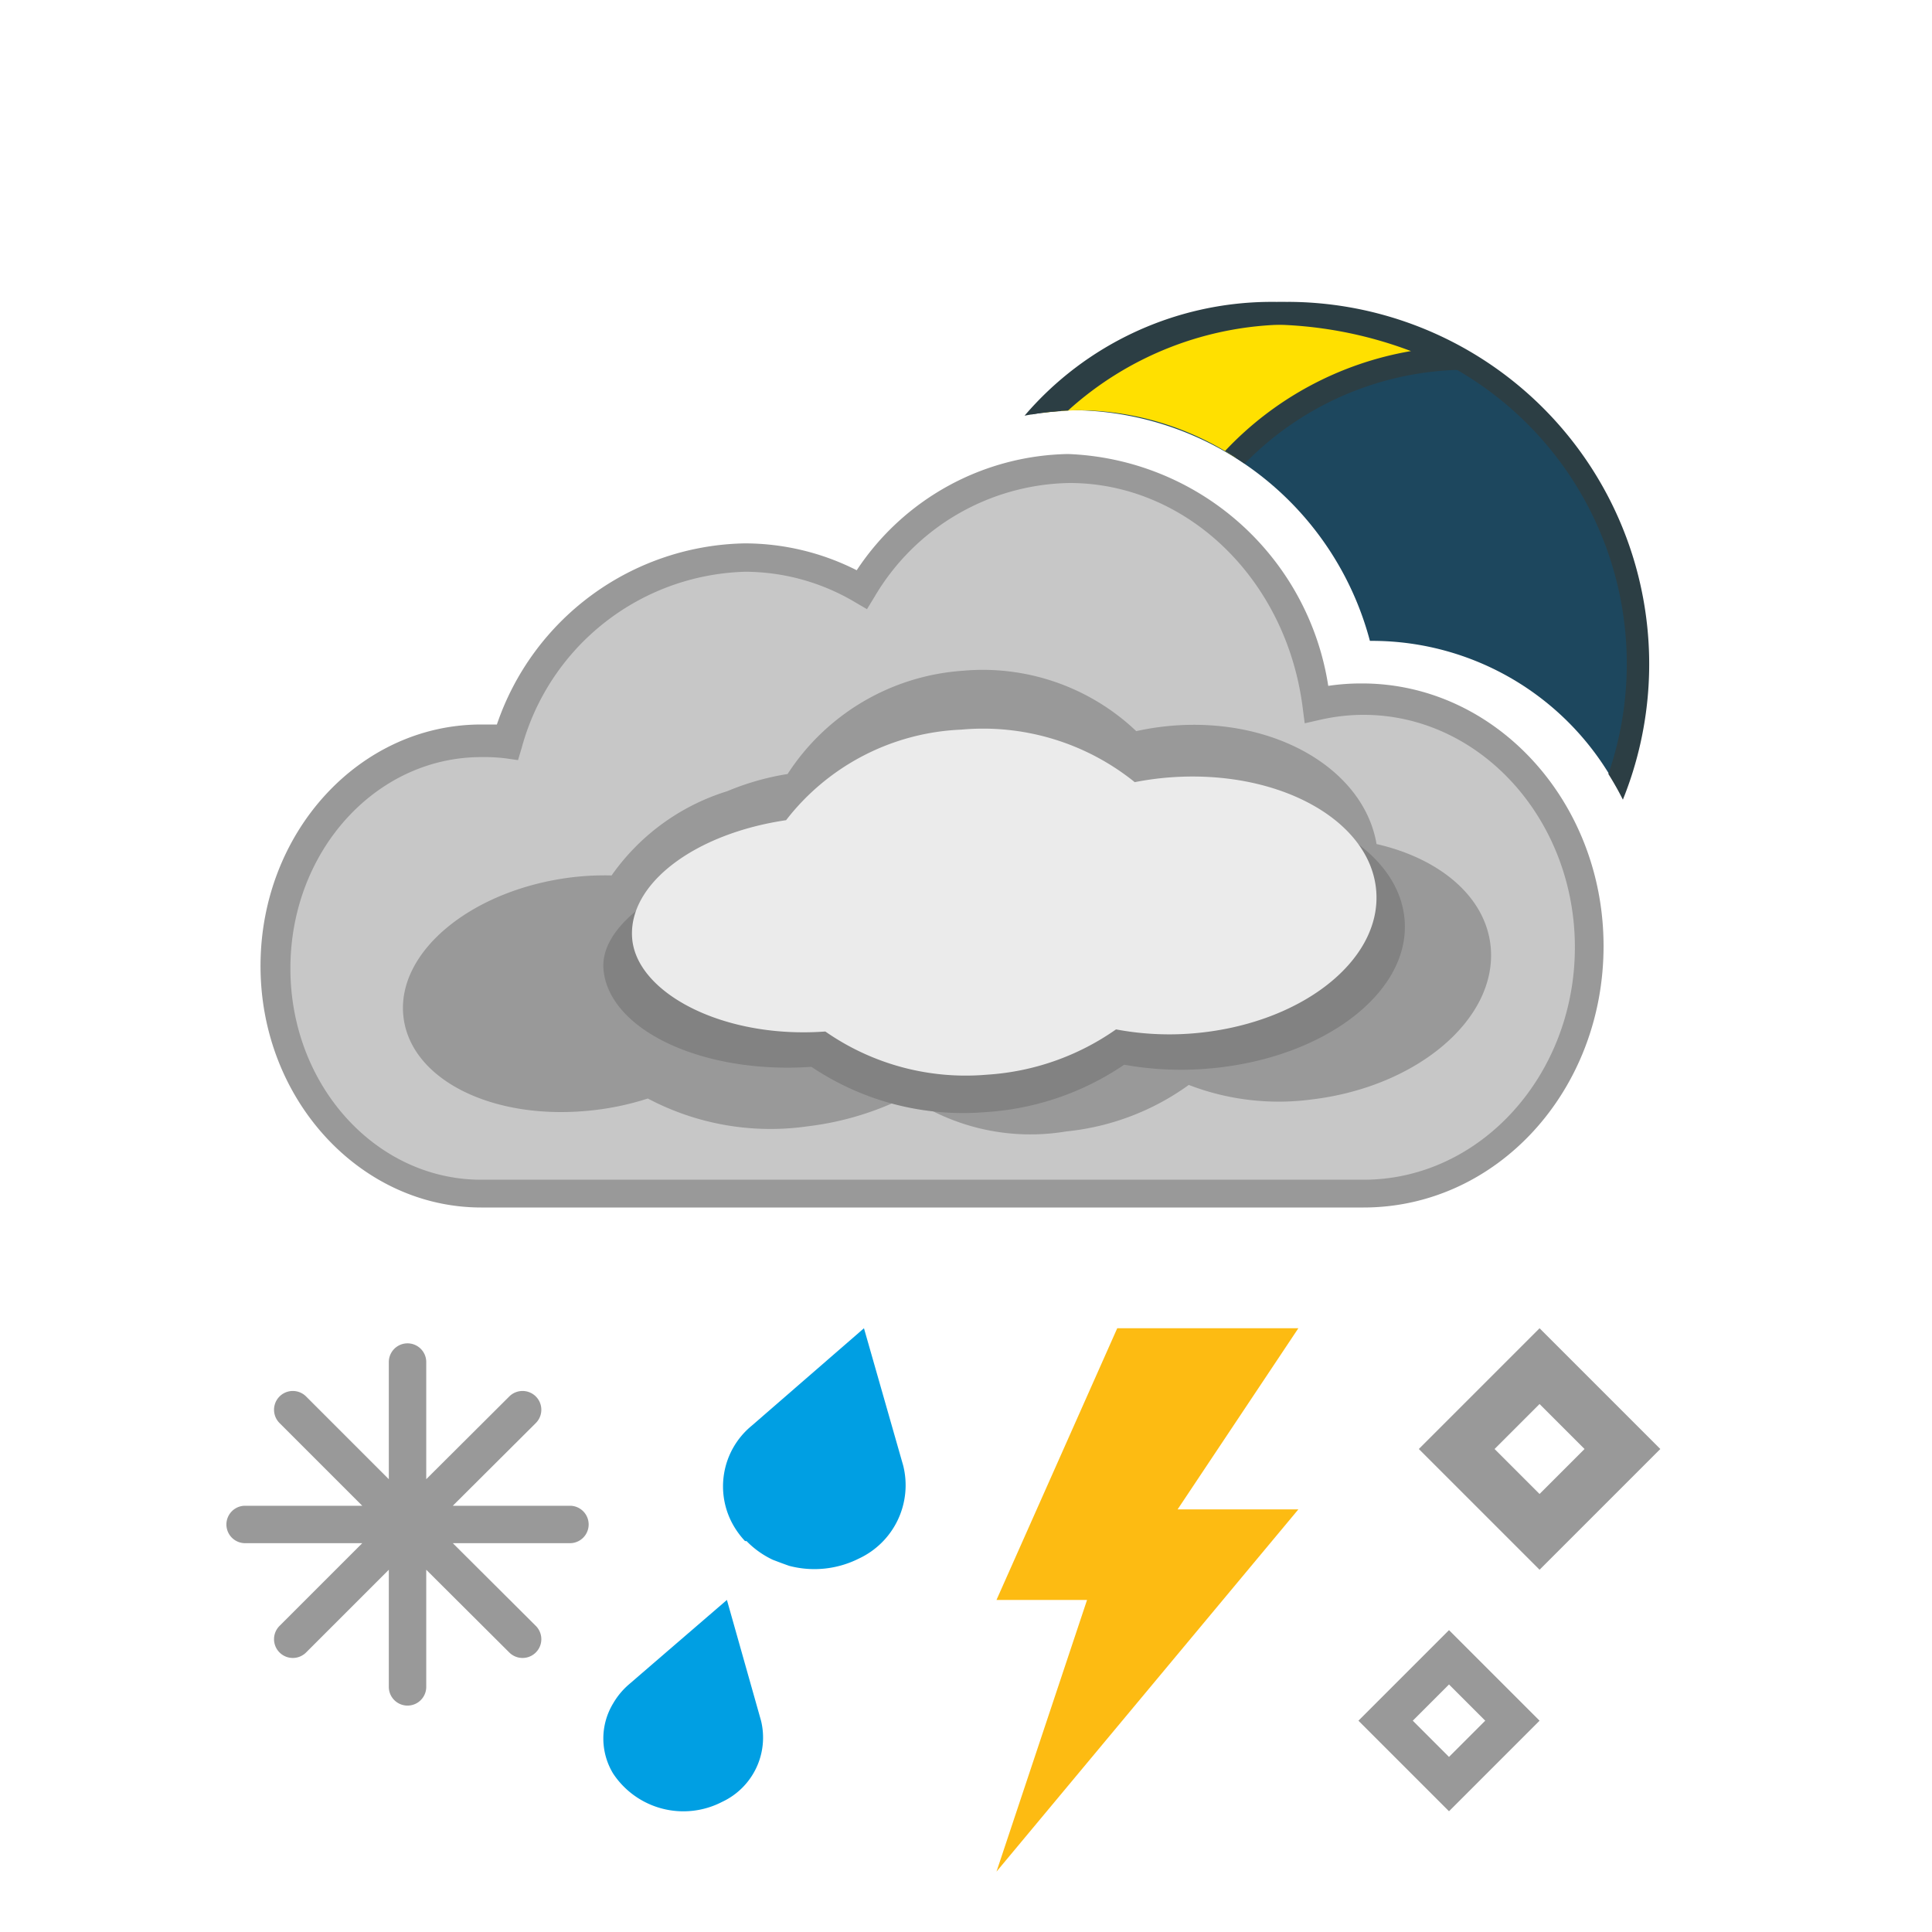
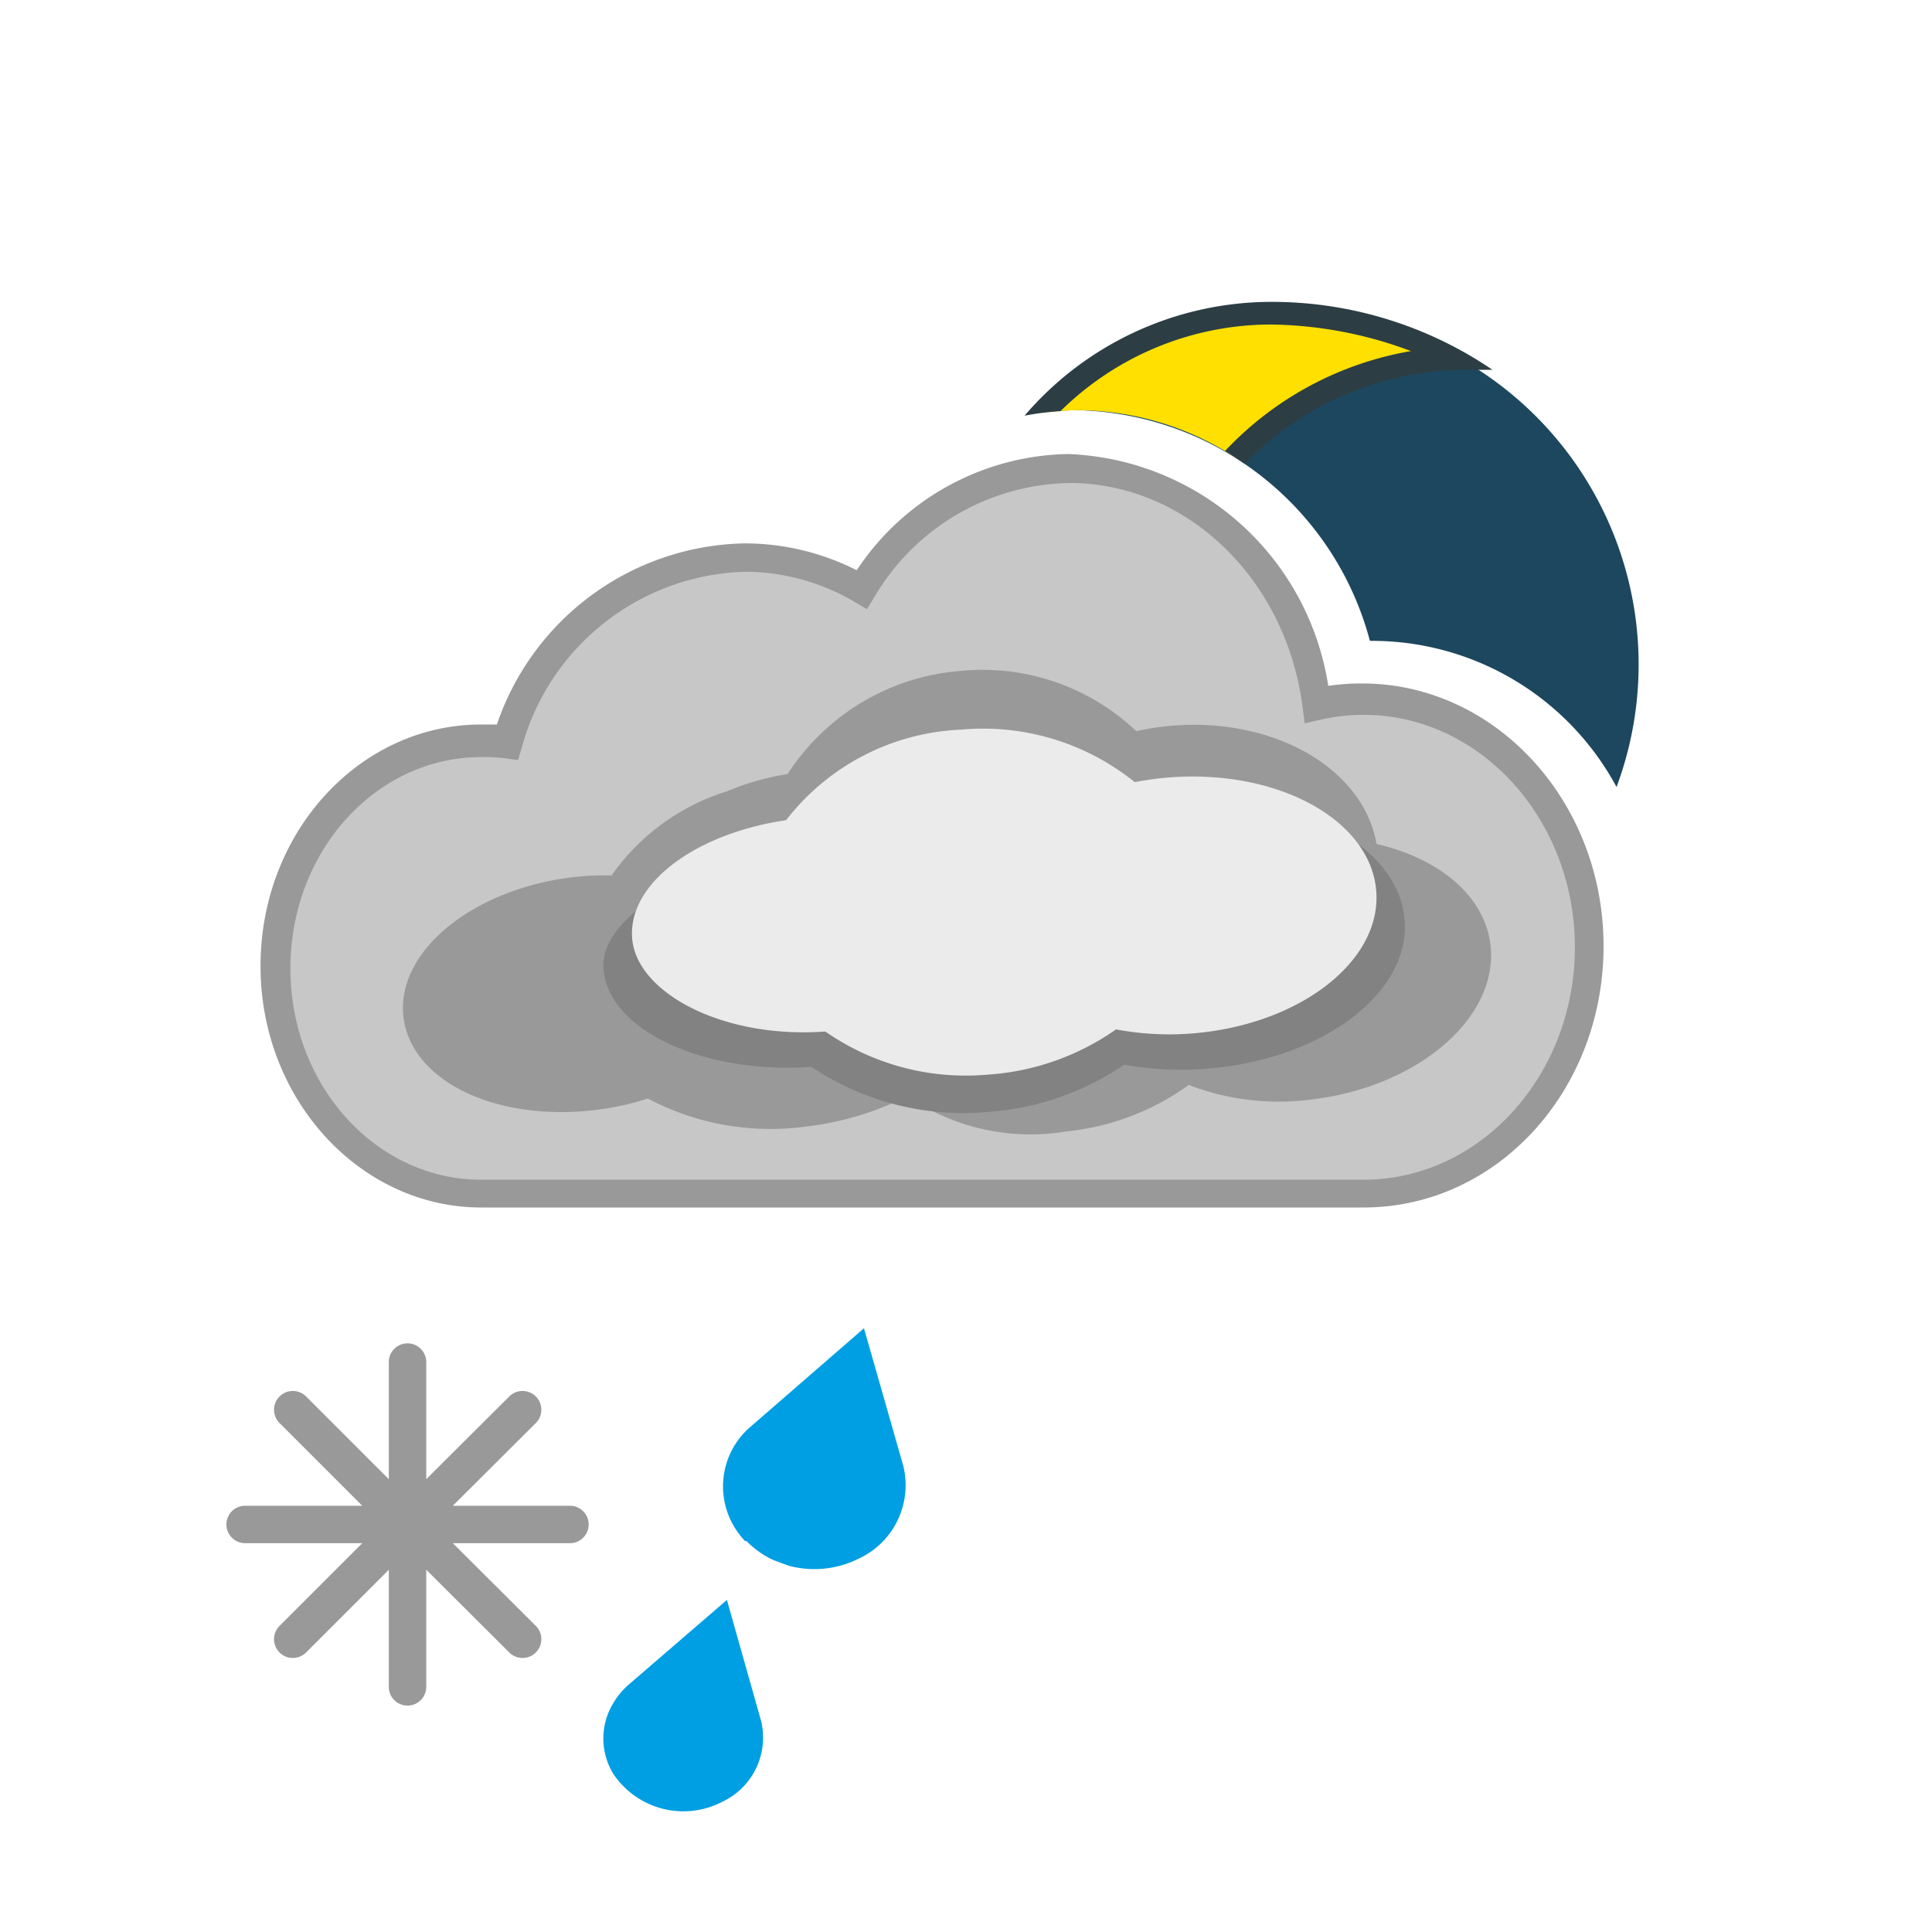
<svg xmlns="http://www.w3.org/2000/svg" xmlns:xlink="http://www.w3.org/1999/xlink" viewBox="0 0 64 64">
  <defs>
    <style>.cls-1{fill:#fdbb12;}.cls-2{fill:#1d475e;}.cls-3{fill:#ffe000;}.cls-4{fill:#2c3e44;}.cls-5{fill:#c7c7c7;}.cls-6{fill:#999;}.cls-7{fill:#828282;}.cls-8{fill:#ebebeb;}.cls-9{fill:#009FE3;}.cls-10{fill:none;}</style>
    <symbol id="dark_cloud_small_moon_cut_" data-name="dark cloud small moon cut " viewBox="0 0 49.25 34.25">
      <g id="dark_cloud_moon_cutSymbol" data-name="dark cloud moon cutSymbol">
        <path class="cls-2" d="M28.33,6.59A10.27,10.27,0,0,1,38,14.23h.17a9.2,9.2,0,0,1,8,4.84A11.63,11.63,0,0,0,35.37,3.38a11.39,11.39,0,0,0-8,3.26C27.71,6.61,28,6.59,28.33,6.59Z" />
        <path class="cls-3" d="M28.33,6.59a9.58,9.58,0,0,1,5.22,1.57,10.59,10.59,0,0,1,7.24-3.27,13.63,13.63,0,0,0-6.13-1.5,10.37,10.37,0,0,0-7.51,3.29A9.46,9.46,0,0,1,28.33,6.59Z" />
-         <path class="cls-4" d="M28,6.6a11,11,0,0,1,7.36-2.85A11.24,11.24,0,0,1,45.9,18.64q.26.41.48.85A12,12,0,0,0,35.37,3a11.75,11.75,0,0,0-8.58,3.73A9.45,9.45,0,0,1,28,6.6Z" />
        <path class="cls-4" d="M27.75,6.62a9.94,9.94,0,0,1,6.91-2.87,13.6,13.6,0,0,1,4.7.88A11,11,0,0,0,33.2,7.94q.33.2.65.42A10.3,10.3,0,0,1,41,5.25l.72,0,.34,0A13,13,0,0,0,34.67,3a10.77,10.77,0,0,0-8.11,3.77A9.46,9.46,0,0,1,27.75,6.62Z" />
        <g id="new_cloud_gradient" data-name="new cloud gradient">
          <path class="cls-5" d="M37.79,16.09a6.91,6.91,0,0,0-1.52.17c-.58-4.39-4-7.76-8.21-7.76a8.13,8.13,0,0,0-6.88,4,7.7,7.7,0,0,0-3.87-1,8.41,8.41,0,0,0-7.87,6.19,6.29,6.29,0,0,0-.86-.06c-3.77,0-6.82,3.34-6.82,7.46S4.79,32.5,8.56,32.5H37.79c4.14,0,7.5-3.67,7.5-8.2S41.93,16.09,37.79,16.09Z" />
          <path class="cls-6" d="M37.79,33H8.56c-4,0-7.31-3.57-7.31-8s3.28-8,7.31-8l.52,0A8.84,8.84,0,0,1,17.29,11a8.22,8.22,0,0,1,3.71.89,8.57,8.57,0,0,1,7-3.85,9.07,9.07,0,0,1,8.62,7.68,7.42,7.42,0,0,1,1.12-.08c4.41,0,8,3.9,8,8.7S42.2,33,37.79,33ZM8.56,18.08c-3.49,0-6.32,3.12-6.32,7s2.84,7,6.32,7H37.79c3.86,0,7-3.46,7-7.7s-3.14-7.7-7-7.7a6.44,6.44,0,0,0-1.42.16l-.53.12-.07-.54C35.22,12.15,31.9,9,28.05,9a7.64,7.64,0,0,0-6.46,3.77l-.25.41-.41-.24a7.16,7.16,0,0,0-3.63-1,7.9,7.9,0,0,0-7.4,5.84l-.12.4-.42-.06A5.8,5.8,0,0,0,8.56,18.08Z" />
        </g>
        <path class="cls-6" d="M42,24.36c-.16-1.65-1.68-2.92-3.78-3.4-.42-2.47-3.35-4.2-6.77-3.92a8.8,8.8,0,0,0-1.19.18,7.38,7.38,0,0,0-5.75-2,7.53,7.53,0,0,0-5.8,3.42,8.7,8.7,0,0,0-2,.57A7.32,7.32,0,0,0,12.88,22a9.22,9.22,0,0,0-1.3.06c-3.3.4-5.81,2.44-5.6,4.58S9,30.17,12.34,29.77a9.21,9.21,0,0,0,1.74-.38,8.69,8.69,0,0,0,5.3.92,9.9,9.9,0,0,0,3.3-1,7.18,7.18,0,0,0,5.26,1.17A8.35,8.35,0,0,0,32,28.94a8.29,8.29,0,0,0,4.08.48C39.58,29,42.23,26.74,42,24.36Z" />
        <path class="cls-7" d="M31.82,19.53a11,11,0,0,0-1.28.17,8.79,8.79,0,0,0-6.19-1.82c-2.7.19-3.88,1.43-5.14,3.15-3.24.46-6.74,2.18-6.6,4.07.16,2,3.25,3.49,6.89,3.24h0a9,9,0,0,0,5.77,1.5,9.18,9.18,0,0,0,4.59-1.57,10.61,10.61,0,0,0,2.64.14c3.86-.27,6.84-2.48,6.65-4.93S35.68,19.26,31.82,19.53Z" />
        <path class="cls-8" d="M31.4,18.75a9.88,9.88,0,0,0-1.19.16,8,8,0,0,0-5.75-1.74,7.74,7.74,0,0,0-5.8,3c-3,.44-5.23,2.09-5.1,3.9s3,3.35,6.4,3.1h0a8.13,8.13,0,0,0,5.36,1.43,8.35,8.35,0,0,0,4.27-1.5,9.55,9.55,0,0,0,2.45.14c3.59-.26,6.35-2.38,6.17-4.72S35,18.49,31.4,18.75Z" />
      </g>
    </symbol>
    <symbol id="FLASH" data-name="FLASH" viewBox="0 0 10 18">
-       <path class="cls-1" d="M10,6H6l4-6H4L0,9H3L0,18Z" />
-     </symbol>
+       </symbol>
    <symbol id="snow_12_px-3" data-name="snow 12 px" viewBox="0 0 12.01 12">
      <path class="cls-6" d="M11.38,5.38H7.5l2.75-2.74a.62.62,0,1,0-.88-.88L6.62,4.5V.62a.62.62,0,1,0-1.24,0V4.5L2.64,1.76a.62.62,0,0,0-.88.88L4.5,5.38H.62a.62.62,0,1,0,0,1.24H4.5L1.76,9.36a.62.62,0,0,0,.88.88L5.38,7.5v3.88a.62.62,0,1,0,1.24,0V7.5l2.75,2.74a.62.62,0,0,0,.88-.88L7.5,6.62h3.88a.62.62,0,1,0,0-1.24Z" />
    </symbol>
    <symbol id="hail_square" data-name="hail square" viewBox="0 0 10 16">
-       <path class="cls-6" d="M6,2.51,7.49,4,6,5.49,4.51,4,6,2.51M6,0,2,4,6,8l4-4L6,0Z" />
-       <path class="cls-6" d="M3,11.8,4.2,13,3,14.2,1.8,13,3,11.8M3,10,0,13l3,3,3-3L3,10Z" />
-     </symbol>
+       </symbol>
  </defs>
  <title>K006N_LB</title>
  <g id="line_1_names" data-name="line 1 names">
    <g id="snow_rain_flash_hail_2" data-name="snow rain flash hail 2">
      <use id="dark_cloud_small_moon_cut_3" data-name="dark cloud small moon cut " width="49.25" height="34.25" transform="translate(7.38 7)" xlink:href="#dark_cloud_small_moon_cut_" />
      <path class="cls-9" d="M29.92,48.55,28.62,44h0L24.9,47.23a2.6,2.6,0,0,0-.57,3.36,2.79,2.79,0,0,0,.35.46l.05,0a3,3,0,0,0,.87.62l.29.11.25.09h0a3.28,3.28,0,0,0,2.31-.24A2.68,2.68,0,0,0,29.92,48.55Z" />
      <path class="cls-9" d="M25.21,57l-1.13-4h0l-1.95,1.68-1.31,1.13a2.45,2.45,0,0,0-.51.62,2.24,2.24,0,0,0,0,2.32,2.79,2.79,0,0,0,3.61.94A2.35,2.35,0,0,0,25.21,57Z" />
      <use width="10" height="18" transform="translate(33.01 44)" xlink:href="#FLASH" />
      <use width="12.01" height="12" transform="translate(7.5 44.5)" xlink:href="#snow_12_px-3" />
      <use width="10" height="16" transform="translate(45 44)" xlink:href="#hail_square" />
      <rect class="cls-10" width="64" height="64" />
    </g>
  </g>
</svg>